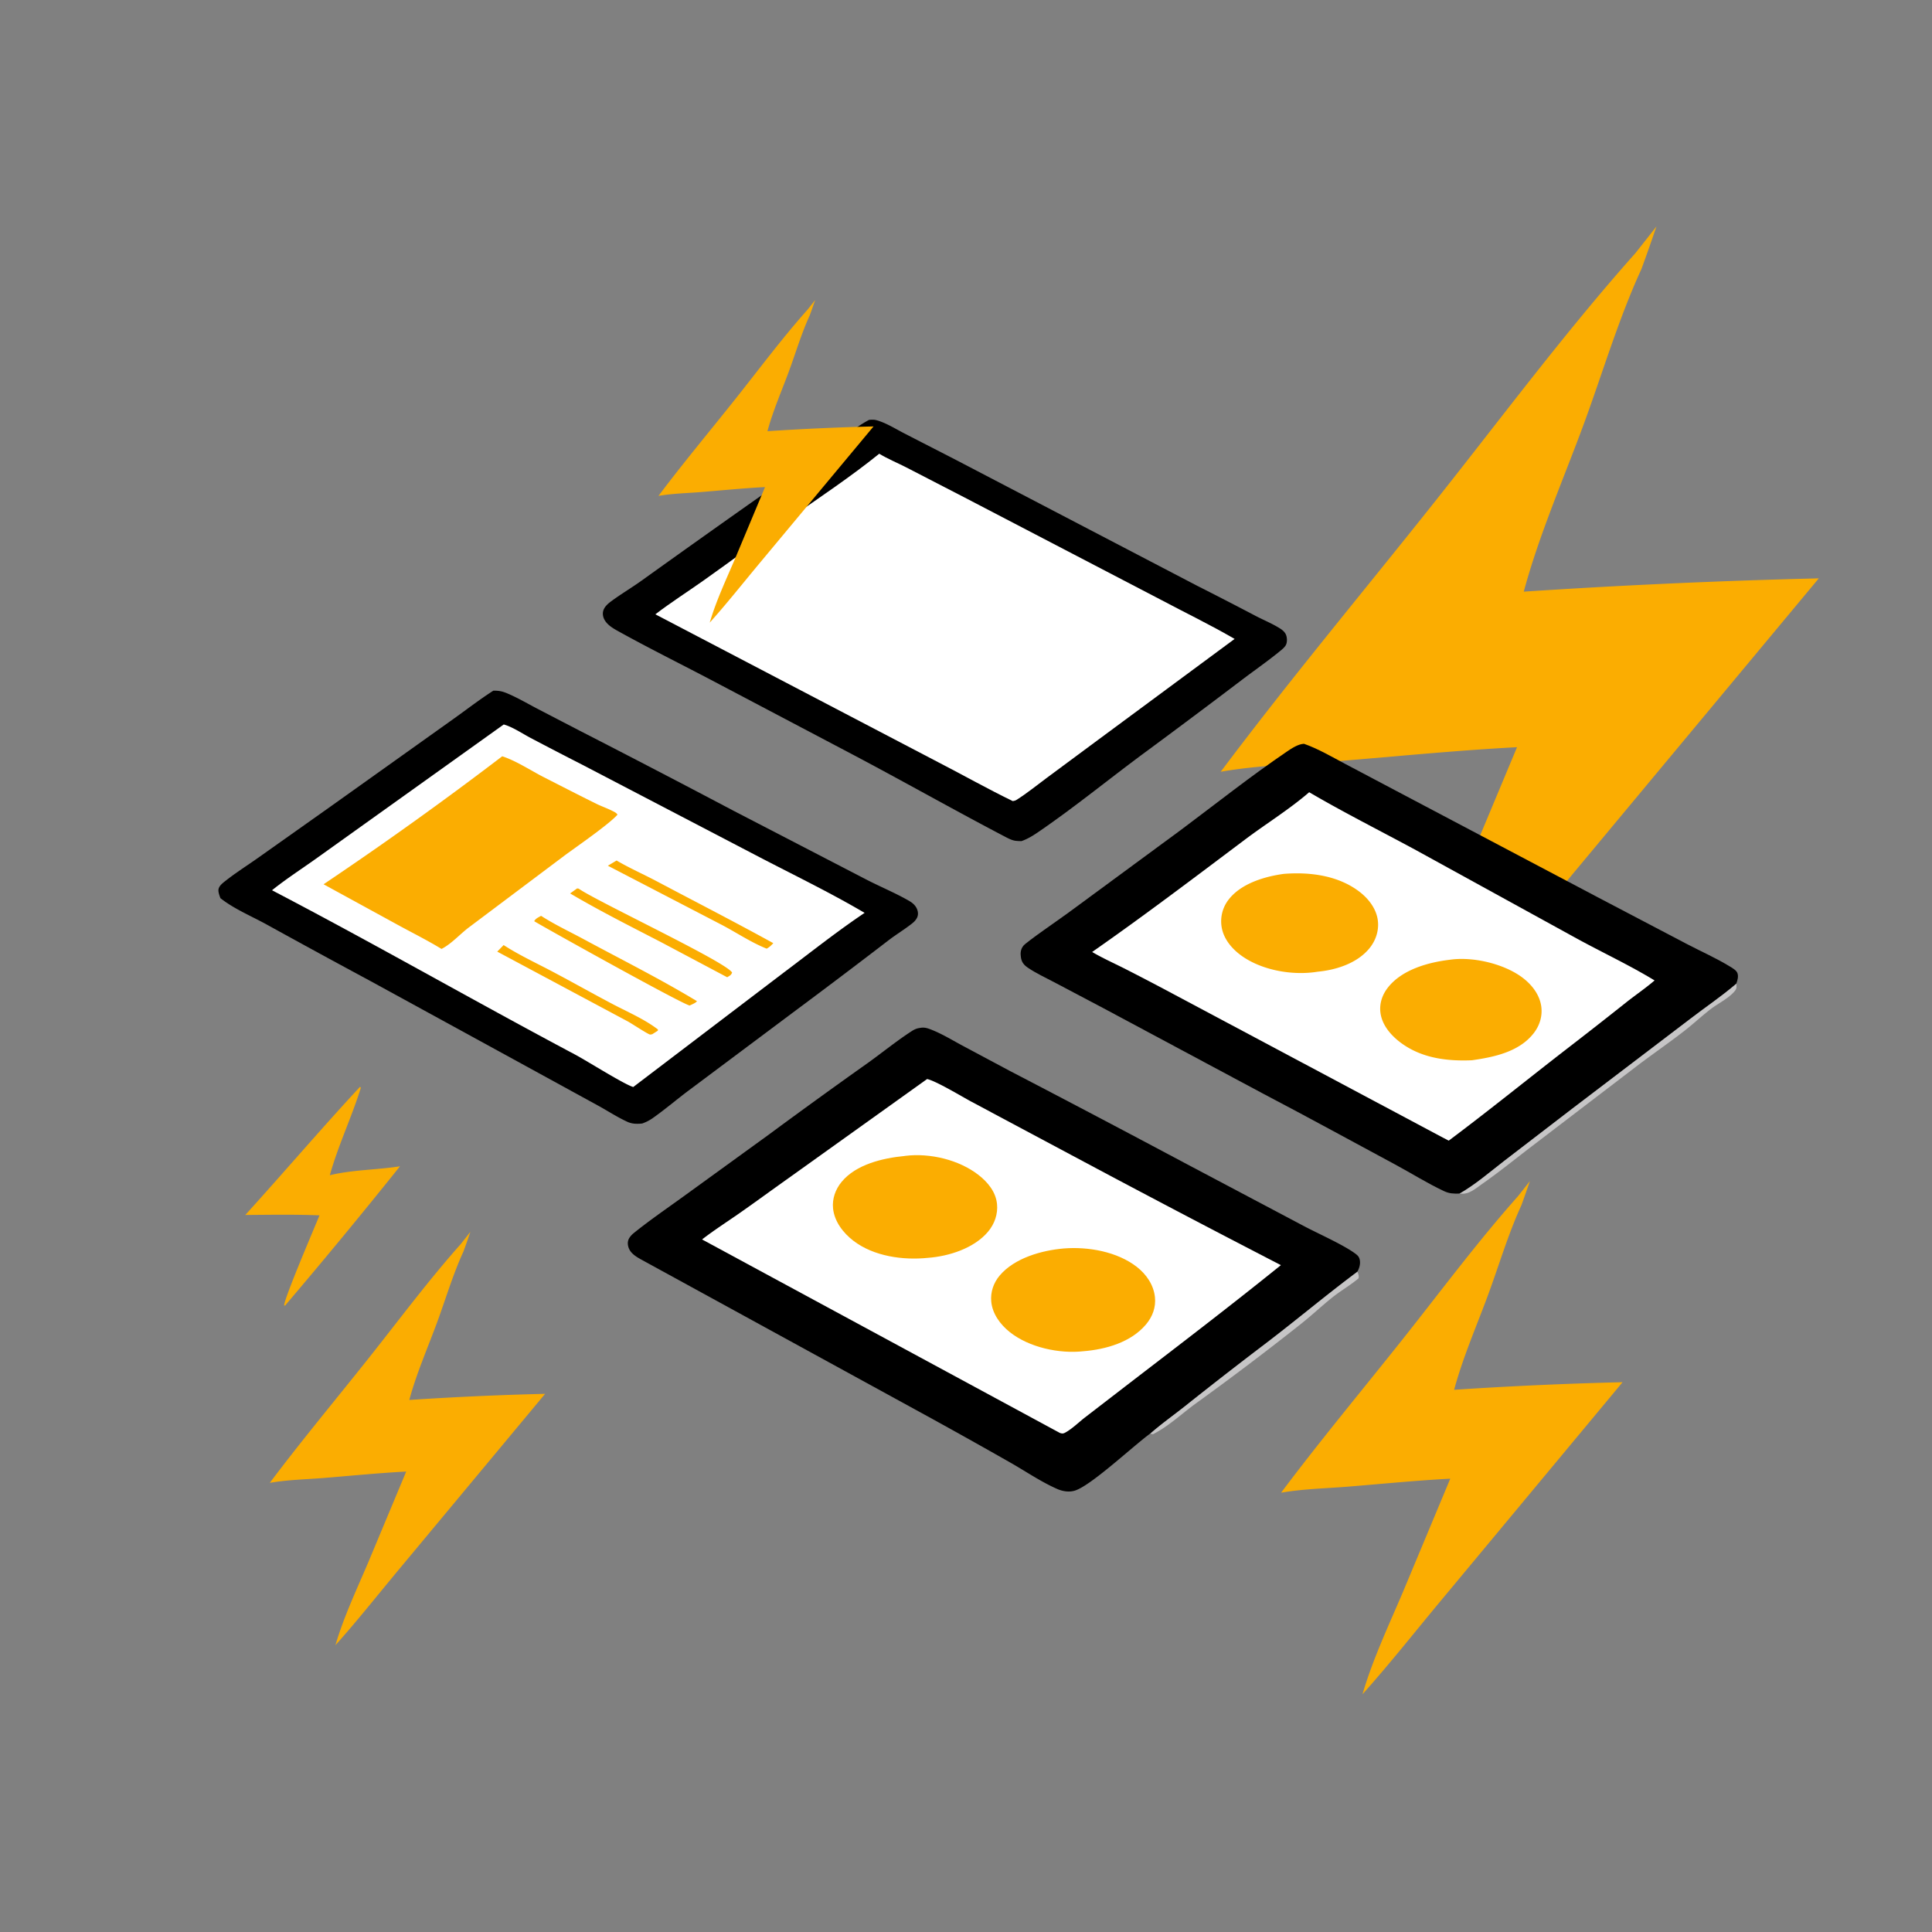
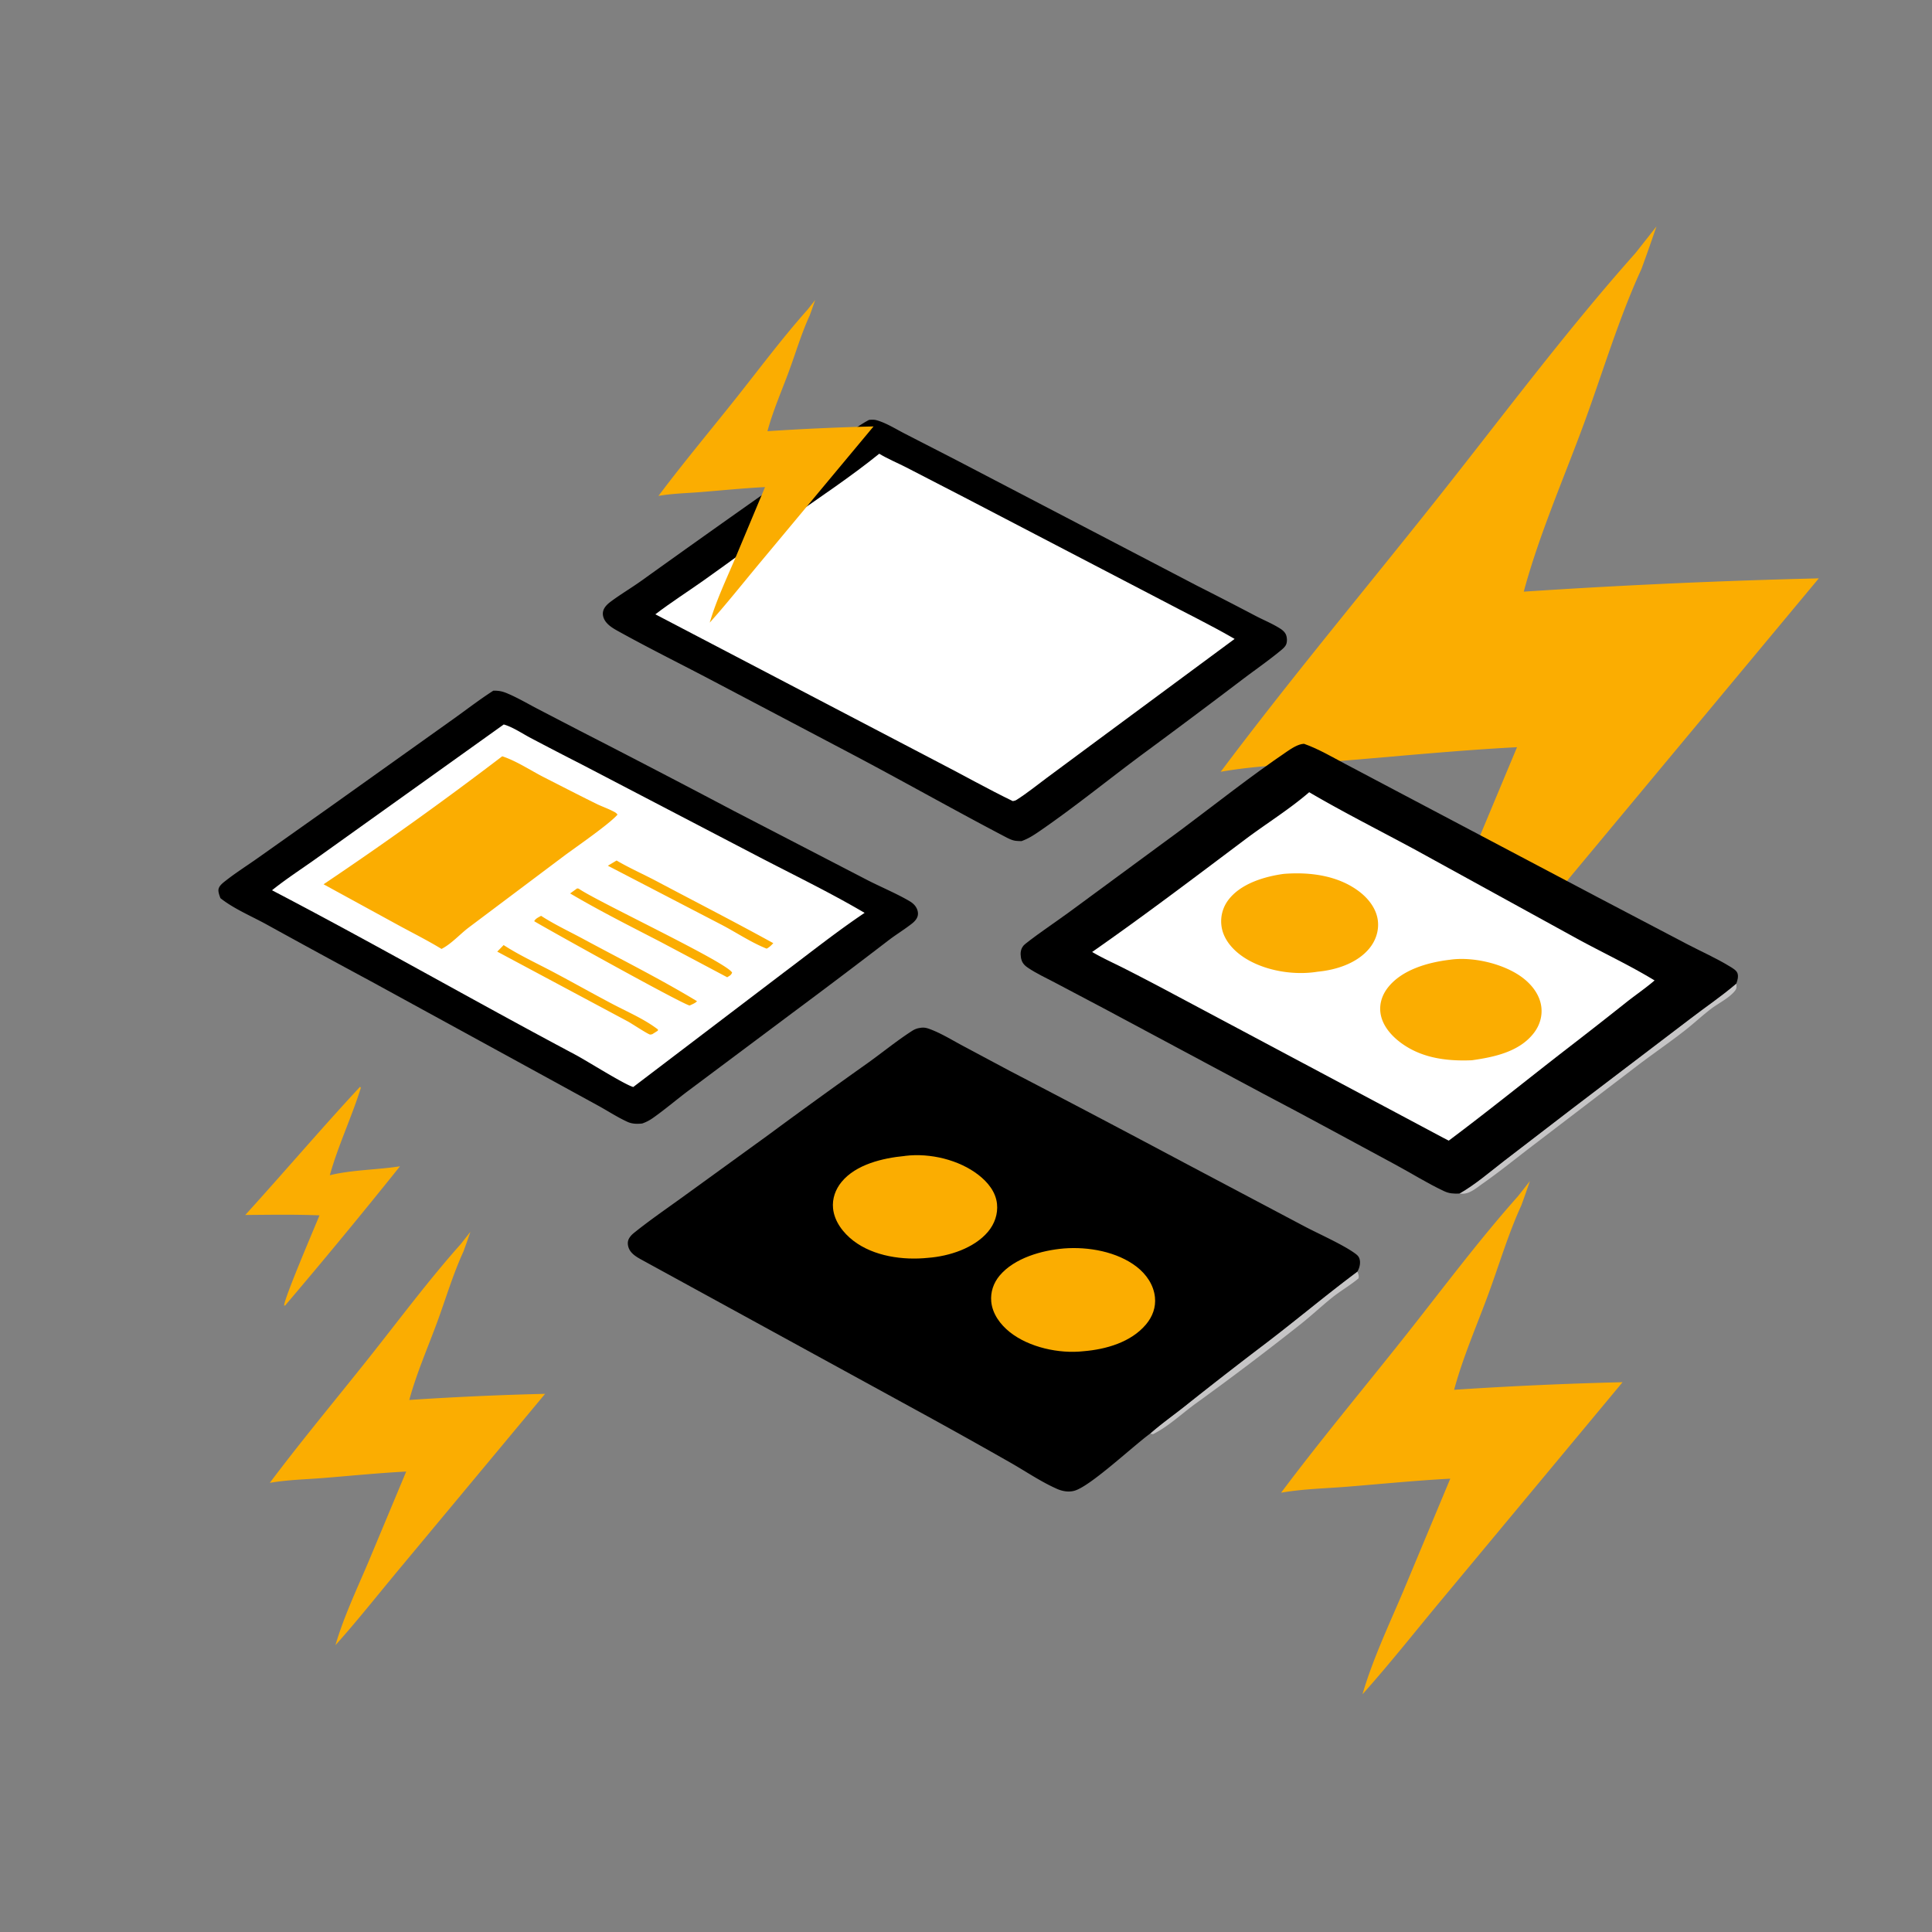
<svg xmlns="http://www.w3.org/2000/svg" width="1024" height="1024" viewBox="0 0 1024 1024" fill="none">
  <rect x="0" y="0" width="1024" height="1024" fill="#808080" stroke="none" />
  <g clip-path="url(#a)">
    <path d="m190.84 576 .425.545c-4.887 15.653-12.012 30.498-16.455 46.342 11.997-2.893 24.967-2.824 37.19-4.72a3167 3167 0 0 1-60.185 72.963c-.755.937-.296.725-1.237.87.057-3.923 16.086-41.235 18.75-47.831-13.061-.543-26.254-.295-39.328-.206 20.431-22.501 40.174-45.687 60.84-67.963m40.753 125.102c4.599-12.49 8.488-25.693 14.048-37.777 1.265-3.435 2.476-6.924 3.683-10.429a1536 1536 0 0 1-5.17 6.552c-17.154 19.271-32.696 40.189-48.743 60.394-17.457 21.981-35.584 43.656-52.411 66.107 9.348-1.646 19.109-1.831 28.579-2.594 14.558-1.175 29.133-2.64 43.717-3.401l-20.217 48.359c-6.032 14.171-12.992 28.913-17.292 43.687 11.589-12.938 22.452-26.706 33.578-40.062l77.559-93.175q-36.024.867-71.982 3.243c3.712-13.802 9.709-27.486 14.651-40.904m607.862-476.377c9.992-27.134 18.441-55.817 30.519-82.069 2.748-7.462 5.379-15.042 8.001-22.656a3196 3196 0 0 1-11.233 14.232c-37.265 41.867-71.026 87.311-105.887 131.207-37.921 47.753-77.3 94.841-113.855 143.617 20.306-3.575 41.512-3.977 62.084-5.637 31.625-2.552 63.286-5.735 94.97-7.387l-43.92 105.06c-13.102 30.785-28.222 62.812-37.564 94.908 25.176-28.107 48.774-58.017 72.943-87.034L964 306.544a3731 3731 0 0 0-156.371 7.046c8.063-29.986 21.092-59.712 31.826-88.865m-50.567 461.118c5.705-15.505 10.529-31.896 17.425-46.897 1.569-4.264 3.071-8.595 4.569-12.946a1866 1866 0 0 1-6.414 8.133c-21.277 23.923-40.554 49.891-60.459 74.975-21.653 27.288-44.137 54.195-65.009 82.067 11.594-2.043 23.702-2.273 35.448-3.221 18.058-1.459 36.136-3.277 54.226-4.222l-25.077 60.035c-7.481 17.591-16.114 35.892-21.448 54.233 14.375-16.061 27.849-33.153 41.649-49.734L860 732.597a2128 2128 0 0 0-89.284 4.026c4.604-17.135 12.043-34.122 18.172-50.78" fill="#FBAD01" />
    <path d="M609.585 759.849c5.784-5.089 12.234-9.659 18.286-14.445a2290 2290 0 0 1 43.434-33.755c16.211-12.381 31.812-25.5 48.175-37.701.435 1.391.928 2.205.54 3.63-4.447 3.737-9.559 6.62-14.094 10.277-5.446 4.392-10.562 9.176-16.023 13.554a1571 1571 0 0 1-56.103 42.462c-7.51 5.433-14.38 12.117-22.712 16.289zM920.296 521.3c.062 1.643.353 2.486-.751 3.867-3.124 3.908-8.789 6.58-12.74 9.604-4.8 3.675-9.223 7.847-14.002 11.567-7.857 6.115-16.051 11.762-23.999 17.748l-56.752 43.355c-8.756 6.67-17.259 13.618-26.284 19.936-3.059 2.142-6.574 5.288-10.46 5.318a23 23 0 0 1-1.781-.075c8.452-4.836 16.088-11.468 23.783-17.421l35.938-27.599 62.386-47.474c8.153-6.269 16.878-12.131 24.662-18.826" fill="#C6C5C6" />
    <path d="M460.623 222.552c1.233-.096 2.516-.199 3.726.113 5.058 1.304 10.467 4.746 15.131 7.129l27.302 14.027 127.969 66.768a2082 2082 0 0 1 30.807 15.88c4.273 2.221 9.046 4.166 13.085 6.766 1.107.712 2.241 1.705 2.828 2.908.729 1.492.858 3.974.174 5.509-.669 1.503-2.542 2.896-3.804 3.923-6.293 5.121-13.074 9.814-19.543 14.727a4663 4663 0 0 1-52.778 39.483c-18.207 13.515-35.948 27.984-54.631 40.816-3.102 2.131-5.932 3.949-9.494 5.21-.969-.016-1.936-.046-2.9-.145-2.157-.22-4.261-1.383-6.16-2.377-28.091-14.712-55.693-30.403-83.775-45.145l-73.564-38.756c-15.935-8.339-32.158-16.401-47.871-25.141-2.202-1.225-4.474-2.633-6.023-4.662-1.246-1.632-1.939-3.741-1.387-5.781.577-2.129 2.416-3.771 4.119-5.032 5.272-3.905 11.035-7.307 16.39-11.147a9060 9060 0 0 1 74.95-53.182l27.594-19.564c5.741-4.135 11.596-9.061 17.855-12.327" fill="#000" />
    <path d="M466.019 240.484c4.453 2.72 9.629 4.84 14.303 7.236l31.005 16.005 103.849 54.109c13.066 6.936 26.398 13.375 39.196 20.809l-73.951 54.674-25.791 19.109c-5.185 3.852-10.323 8.019-15.772 11.481-.667.424-1.294.587-2.066.695-13.337-6.459-26.244-13.771-39.417-20.552L347.351 325.6c8.167-6.262 16.929-11.838 25.337-17.78 15.284-10.802 30.256-22.037 45.554-32.818 16.03-11.297 32.516-22.191 47.777-34.518" fill="#fff" />
    <path d="M418.211 196.622c3.593-9.748 6.632-20.052 10.975-29.483a411 411 0 0 0 2.878-8.139 1298 1298 0 0 1-4.04 5.113c-13.401 15.04-25.542 31.366-38.079 47.135-13.638 17.155-27.799 34.071-40.945 51.594 7.303-1.285 14.929-1.429 22.327-2.025 11.373-.917 22.759-2.061 34.153-2.654l-15.795 37.742c-4.711 11.059-10.149 22.565-13.508 34.095 9.053-10.097 17.54-20.842 26.232-31.266L463 226.015a1343 1343 0 0 0-56.234 2.531c2.899-10.772 7.585-21.451 11.445-31.924" fill="#FBAD01" />
    <path d="M261.464 366.08c2.836-.055 4.71.299 7.315 1.392 5.375 2.256 10.496 5.25 15.649 7.968l22.879 11.881a7485 7485 0 0 1 81.478 42.401l69.985 36.246c7.261 3.802 16.735 7.73 23.479 11.76 1.711 1.022 3.18 2.459 3.885 4.355.57 1.533.586 3.094-.207 4.56-.635 1.172-1.558 2.079-2.598 2.895-3.88 3.044-8.182 5.659-12.135 8.649a4016 4016 0 0 1-51.323 38.769l-54.889 41.047c-6.337 4.741-12.394 9.947-18.858 14.506-1.819 1.283-3.612 2.225-5.725 2.962-.176.021-.352.047-.53.062-2.546.216-4.932.147-7.291-.926-5.409-2.459-10.553-5.875-15.789-8.721l-38.3-20.974-81.724-44.709a5779 5779 0 0 1-55.613-30.302c-7.906-4.332-17.292-8.258-24.324-13.858-.478-1.307-1.243-3.288-1.017-4.688.311-1.929 2.391-3.444 3.835-4.582 5.384-4.243 11.316-7.981 16.918-11.945l38.501-27.258 62.91-44.839c7.829-5.486 15.462-11.493 23.489-16.651" fill="#000" />
    <path d="M266.994 383.985c4.725 1.318 9.903 4.856 14.278 7.155a2084 2084 0 0 0 27.089 14.051l92.463 48.224c19.135 9.997 38.84 19.471 57.436 30.425-14.681 9.853-28.508 20.864-42.643 31.473l-79.972 60.82c-4.455-1.157-24.695-13.924-30.748-17.139-53.819-28.583-106.705-58.95-160.728-87.137 7.356-5.919 15.465-11.147 23.162-16.627l36.769-26.287z" fill="#fff" />
    <path d="M266.931 500.909c8.147 5.285 17.327 9.532 25.911 14.068 10.716 5.661 21.265 11.634 31.99 17.272 7.987 4.198 16.732 7.915 23.92 13.417l-.107.632-2.911 1.836c-.035.016-.068.04-.105.048-.003 0-1.044.173-1.057.17-1.454-.334-9.585-5.769-11.834-6.981l-69.186-36.989zm19.85-15.5c7.14 4.622 15.092 8.34 22.586 12.383 20.023 10.803 40.598 21.094 60.061 32.86-.798 1.025-2.731 1.714-3.923 2.309-5.836-1.699-81.91-44.163-82.362-44.724.848-1.511 2.162-1.958 3.638-2.828m40.025-29.32c6.822 4.025 14.192 7.248 21.196 10.96 20.632 10.932 41.41 21.581 61.861 32.851-1.131 1.202-2.047 2.143-3.522 2.905-8.291-3.289-16.158-8.637-24.101-12.77l-60.07-31.183zm-20.912 14.782c.971.16.605-.003 1.411.525 11.385 7.455 77.878 38.689 80.722 44.096-.561 1.452-1.312 1.649-2.597 2.478l-35.013-18.583c-16.203-8.394-32.517-16.562-48.237-25.85zm-39.704-70.025c7.515 2.441 15.148 7.586 22.265 11.204 9.16 4.658 18.303 9.383 27.519 13.927 2.861 1.41 5.891 2.444 8.725 3.887 1.041.53 1.922.915 2.593 1.908-4.313 5.001-21.791 17.036-28.066 21.685l-50.823 38.172c-4.626 3.508-9.261 8.763-14.398 11.323-7.255-4.426-14.952-8.282-22.422-12.34l-40.093-21.923a1934 1934 0 0 0 94.7-67.843" fill="#FBAD01" />
    <path d="M773.527 632.62c-3.177.074-5.3.049-8.232-1.329-8.879-4.175-17.46-9.582-26.118-14.232-23.125-12.42-46.136-25.063-69.394-37.235l-84.689-45.317-25.999-13.73c-4.759-2.509-9.807-4.835-14.265-7.845-2.166-1.463-3.322-2.914-3.733-5.535-.351-2.246-.135-4.285 1.299-6.11 1.632-2.078 20.007-14.664 23.689-17.401l59.955-44.106c18.542-13.879 36.804-28.358 55.965-41.376 2.524-1.715 6.05-4.061 9.138-4.181 7.518 2.645 14.666 6.857 21.701 10.584l29.138 15.402 105.326 55.607 46.783 24.536c7.531 3.928 15.61 7.507 22.837 11.937 1.37.839 3.453 1.996 3.987 3.593.576 1.723-.01 3.8-.619 5.418-7.784 6.695-16.509 12.557-24.662 18.826L833.248 587.6l-35.938 27.599c-7.695 5.953-15.331 12.585-23.783 17.421" fill="#000" />
    <path d="M693.901 419.895c18.438 10.816 37.781 20.512 56.59 30.698l85.109 46.774c13.717 7.509 28.005 14.159 41.364 22.287-4.595 3.967-9.729 7.456-14.516 11.213a2748 2748 0 0 1-32.14 25.155c-20.853 16.138-41.326 32.746-62.448 48.54l-3.101-1.61-143.044-76.19a1397 1397 0 0 0-25.923-13.523c-5.637-2.839-11.502-5.462-16.933-8.67 27.506-19.189 54.332-39.532 81.147-59.676 11.185-8.403 23.315-15.861 33.895-24.998" fill="#fff" />
    <path d="M680.387 463.179c13.774-1.093 28.771.774 40.087 9.407 4.945 3.773 9.136 9.196 9.839 15.542.587 5.289-1.18 10.482-4.542 14.56-6.497 7.883-17.531 11.402-27.363 12.333-12.603 2.063-27.948-.417-38.766-7.367-5.685-3.653-10.798-9.097-12.086-15.94a19 19 0 0 1-.307-2.85 19 19 0 0 1 .039-1.912q.036-.478.094-.952t.142-.945.19-.938a19 19 0 0 1 .522-1.839q.156-.453.332-.897a19 19 0 0 1 1.263-2.573 18 18 0 0 1 1.055-1.595c6.509-8.834 19.145-12.601 29.501-14.034m88.034 45.513c11.808-1.732 27.501 1.842 37.342 8.616 5.337 3.673 9.985 9.104 11.065 15.658.858 5.207-.626 10.325-3.811 14.491-7.682 10.047-21.109 12.836-32.899 14.506-12.782.526-25.626-.969-36.437-8.406-5.546-3.816-10.84-9.429-11.945-16.302-.781-4.859.69-9.614 3.632-13.503 7.393-9.77 21.485-13.682 33.053-15.06" fill="#FBAD01" />
    <path d="M609.585 759.849c-9.175 6.717-31.216 27.467-39.822 30.183-3.101.978-6.515.425-9.431-.853-8.415-3.689-16.584-9.263-24.605-13.847a3312 3312 0 0 0-43.941-24.583l-150.245-82.246c-3.353-1.866-7.546-3.791-8.555-7.84-.415-1.669-.301-3.151.632-4.61.629-.986 1.437-1.813 2.346-2.545 8.325-6.709 17.415-12.944 26.086-19.218l45.229-32.772a3299 3299 0 0 1 52.693-38.127c7.741-5.555 15.237-11.679 23.228-16.851 1.116-.723 2.209-1.273 3.515-1.555.216-.046.434-.08.651-.122 2.102-.405 3.448-.173 5.458.574 5.892 2.189 11.362 5.572 16.887 8.542l25.508 13.623a10458 10458 0 0 1 92.516 48.715l63.53 33.616c7.665 4.053 20.797 9.83 27.157 14.573.886.661 1.674 1.367 2.054 2.44.821 2.316.151 4.937-.996 7.002-16.363 12.201-31.964 25.32-48.175 37.701a2287 2287 0 0 0-43.434 33.755c-6.052 4.786-12.502 9.356-18.286 14.445" fill="#000" />
-     <path d="M491.384 571.914c4.78 1.019 18.525 9.359 23.645 12.092l52.896 28.242a8946 8946 0 0 0 110.972 58.305c-27.138 21.928-55.004 43.144-82.666 64.408l-21.216 16.34c-3.245 2.531-6.662 5.903-10.218 7.897-1.244.697-1.721.715-3.045.287l-189.644-102.55c6.348-4.927 13.24-9.319 19.831-13.924 8.677-6.063 17.206-12.338 25.845-18.457z" fill="#fff" />
    <path d="M479.376 612.705c.171-.028.341-.062.513-.083 13.001-1.582 28.407 2.06 38.78 10.159 4.889 3.817 9.097 8.925 9.765 15.306.562 5.368-1.297 10.62-4.74 14.721-7.404 8.82-20.712 13.037-31.817 13.872-13.221 1.372-28.793-.77-39.596-9.074-5.37-4.127-10.053-10.202-10.747-17.113-.519-5.157 1.259-10.092 4.521-14.059 7.668-9.327 21.902-12.625 33.321-13.729m84.498 49.003c12.882-1.02 28.234 1.654 38.653 9.765 5.069 3.946 8.918 9.525 9.611 16.031.574 5.392-1.27 10.347-4.723 14.457-7.971 9.49-21.287 13.253-33.165 14.216-12.827 1.439-28.841-2.002-39.067-10.153-4.987-3.975-9.194-9.646-9.803-16.151-.473-5.046 1.205-9.945 4.459-13.8 7.886-9.346 22.345-13.366 34.035-14.365" fill="#FBAD01" />
  </g>
  <defs>
    <clipPath id="a">
      <path fill="#fff" d="M0 0h1024v1024H0z" />
    </clipPath>
  </defs>
</svg>